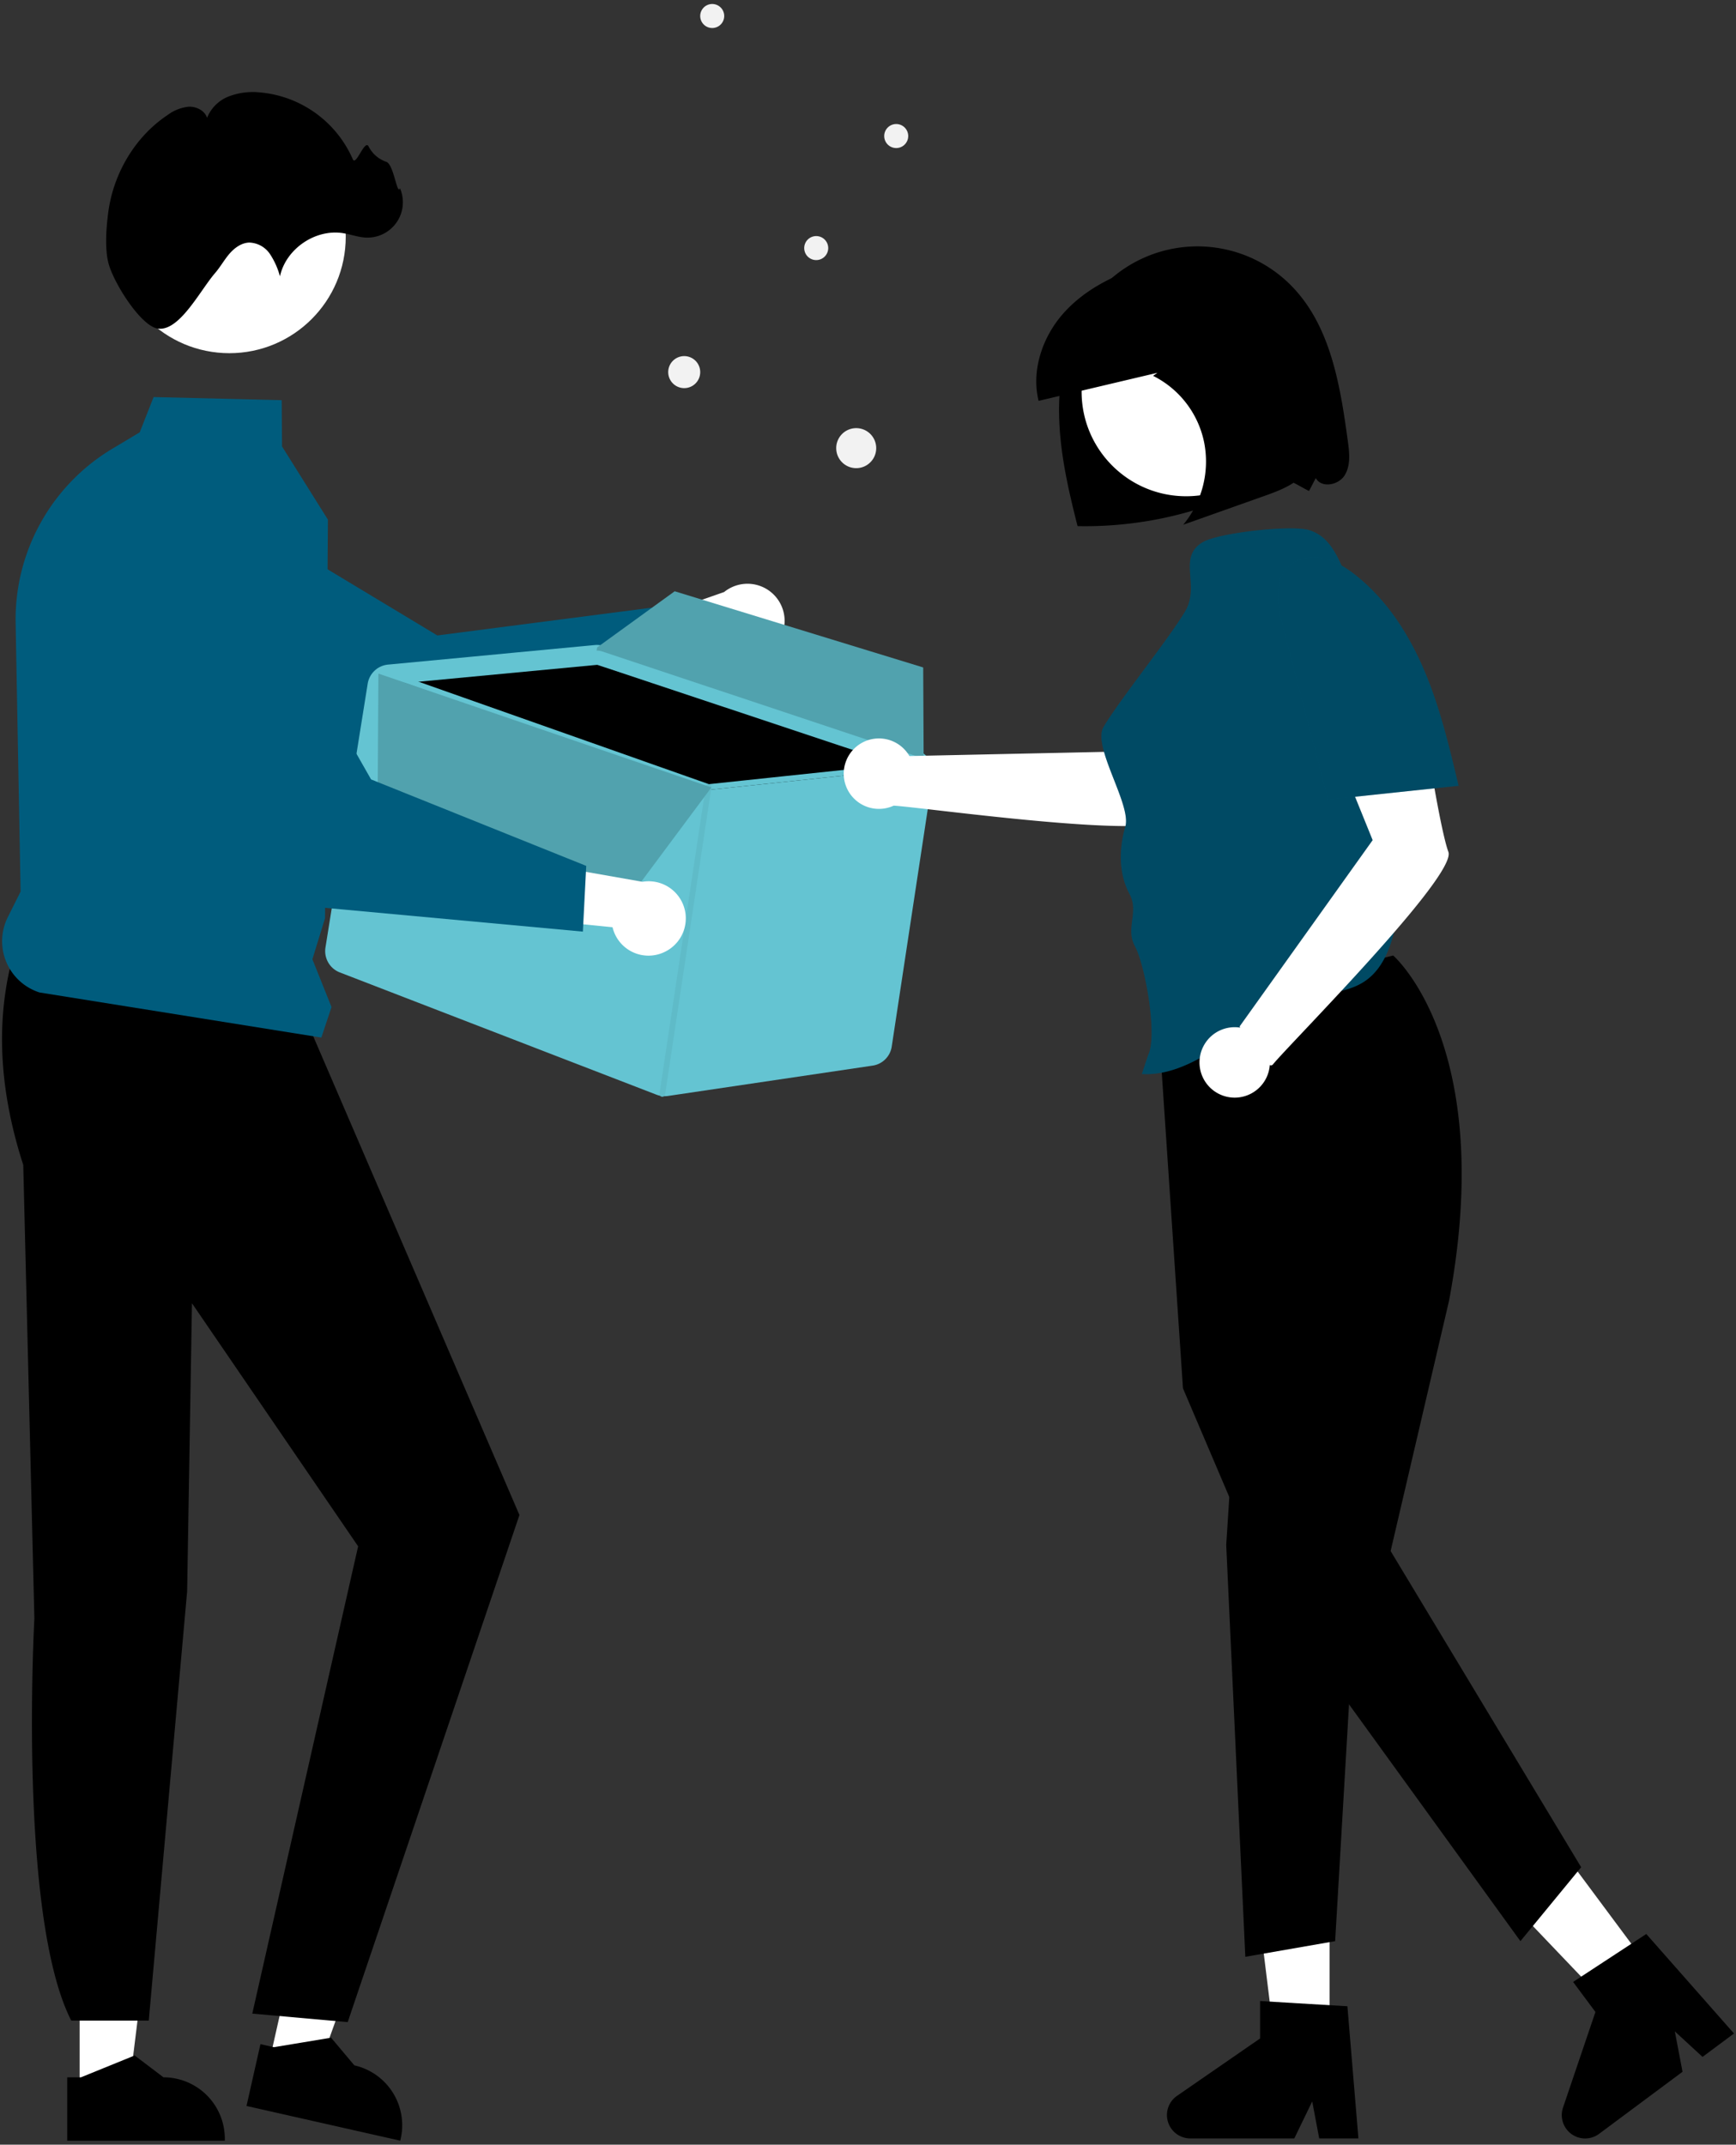
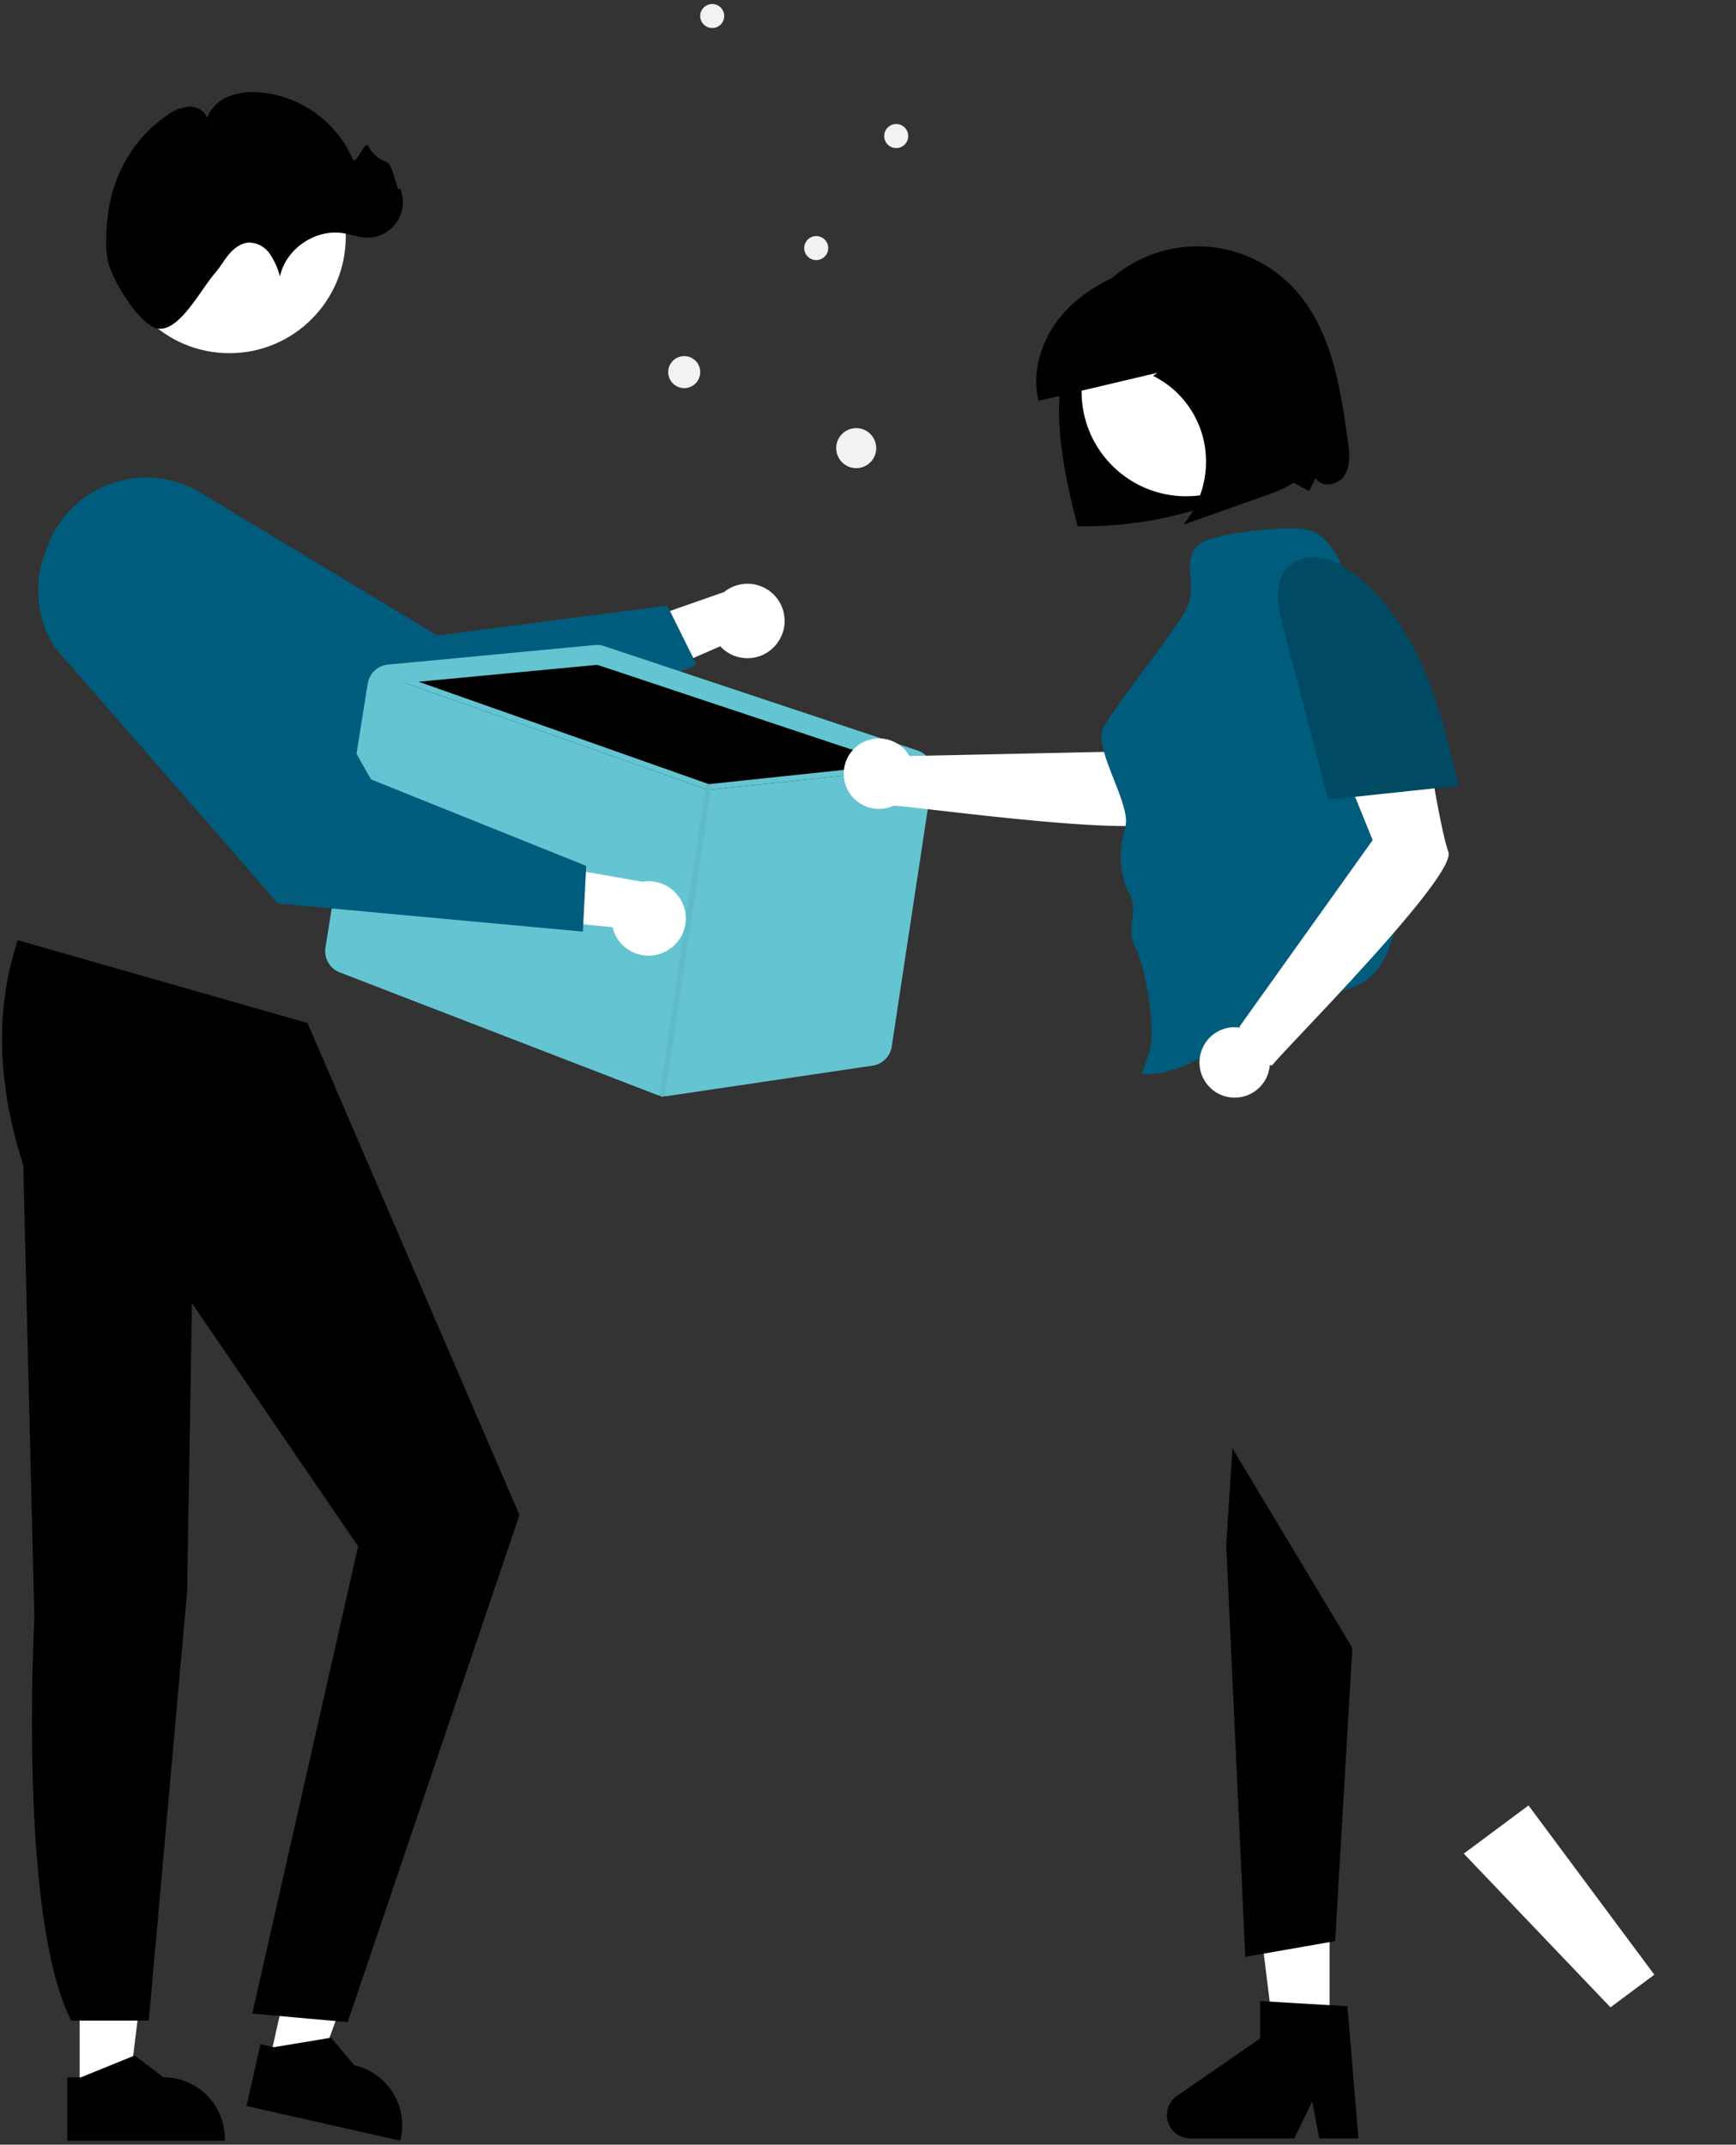
<svg xmlns="http://www.w3.org/2000/svg" width="217" height="268" fill="none">
  <rect width="100%" height="100%" fill="#333333" stroke="none" />
  <path d="M166.194 255.38h-6.833l-3.252-26.355h10.085v26.355Z" fill="#fff" />
  <path d="M169.802 267.219h-4.9l-.875-4.626-2.24 4.626h-12.996a2.925 2.925 0 0 1-2.789-2.052 2.918 2.918 0 0 1 1.129-3.273l10.378-7.168v-4.677l10.916.652 1.377 16.518Z" fill="#000" />
  <path d="m206.79 246.757-5.483 4.078-18.336-19.209 8.092-6.018 15.727 21.149Z" fill="#fff" />
-   <path d="m216.748 254.105-3.932 2.924-3.463-3.19.963 5.049-10.428 7.755a2.92 2.92 0 0 1-4.529-1.461 2.918 2.918 0 0 1 .019-1.822l4.051-11.945-2.791-3.753 9.148-5.991 10.962 12.434ZM174.149 119.401s12.964 11.201 6.983 43.131l-7.303 31.286 23.816 39.51-7.594 9.238-30.961-42.765-11.219-26.317-3.148-46.839 29.426-7.244Z" fill="#000" />
  <path d="m154.057 180.984-.78 12.076 2.387 51.462 11.229-1.956 2.146-36.64-14.982-24.942Z" fill="#000" />
  <path d="M9.958 261.577h6.11l2.907-23.569H9.957v23.569Z" fill="#fff" />
  <path d="M8.398 259.582h1.72l6.715-2.731 3.6 2.73a7.668 7.668 0 0 1 7.669 7.669v.249l-19.703.001v-7.918Z" fill="#000" />
  <path d="m33.637 257.726 5.96 1.346 8.027-22.35-8.797-1.986-5.19 22.99Z" fill="#fff" />
  <path d="m32.556 255.437 1.678.379 7.151-1.185 2.91 3.456a7.668 7.668 0 0 1 5.791 9.17l-.055.243-19.218-4.339 1.743-7.724ZM2.218 117.489c-2.865 8.641-2.562 18.02.689 28.086l1.39 56.675s-2.071 37.166 4.61 50.245h9.688l4.797-53.639.603-36.003 20.771 30.374-13.23 58.391 11.925 1.066 21.469-63.368-26.489-61.477-36.223-10.35Z" fill="#000" />
  <path d="M143.307 115.239a3.343 3.343 0 0 0 .82 3.058c.195.206-.149.48-.343.276a3.735 3.735 0 0 1-.914-3.381.227.227 0 0 1 .083-.145.225.225 0 0 1 .159-.05.227.227 0 0 1 .148.081.222.222 0 0 1 .047.161ZM97.107 80.427a4.618 4.618 0 0 1-7.072.334l-15.047 6.544 1.466-8.4 14.064-4.927a4.642 4.642 0 0 1 6.59 6.45Z" fill="#fff" />
  <path d="M87.067 83.05 52.12 98.617l-.075-.026L12.21 84.396a13.12 13.12 0 0 1-5.884-17.02 13.105 13.105 0 0 1 18.704-5.825l29.643 17.856 28.744-3.725 3.65 7.368Z" fill="#005C7D" />
-   <path d="m40.17 129.654-35.231-5.635a6.725 6.725 0 0 1-3.963-9.413l1.598-3.195-.62-33.575A24.872 24.872 0 0 1 14.028 56.08l3.436-2.054 1.736-4.41 16.01.391.047 5.783 5.733 9.143v.038l-.36 49.763-1.58 5.135 2.39 5.973-1.271 3.812Z" fill="#005C7D" />
  <path d="M28.672 44.134c8.034 0 14.546-6.513 14.546-14.547s-6.512-14.546-14.546-14.546c-8.034 0-14.547 6.512-14.547 14.546 0 8.034 6.513 14.547 14.547 14.547Z" fill="#fff" />
  <path d="M13.525 32.758c-.434-1.828-.235-4.4.01-6.24.643-4.825 3.323-9.412 7.394-12.13a5.325 5.325 0 0 1 2.652-1.053c.963-.04 2.007.475 2.303 1.392a4.774 4.774 0 0 1 2.693-2.67 8.413 8.413 0 0 1 3.834-.517 14.01 14.01 0 0 1 11.688 8.355c.389.924 1.474-2.486 1.966-1.614a3.877 3.877 0 0 0 2.199 1.932c.965.27 1.356 4.244 1.736 3.317a4.419 4.419 0 0 1-4.224 6.16c-.981-.037-1.92-.398-2.89-.553-3.47-.556-7.15 1.96-7.891 5.394a9.549 9.549 0 0 0-1.256-2.795 3.233 3.233 0 0 0-2.593-1.425c-.987.037-1.855.683-2.495 1.434-.64.753-1.121 1.63-1.767 2.378-1.892 2.194-4.453 7.312-7.15 6.939-2.13-.295-5.617-5.808-6.21-8.304Z" fill="#000" />
  <path d="M116.607 96.911a2.84 2.84 0 0 0-1.913-3.126L75.519 80.738a2.838 2.838 0 0 0-1.167-.134l-9.819.928-5.634.535-10.397.982a2.848 2.848 0 0 0-2.54 2.384l-5.28 32.975a2.86 2.86 0 0 0 1.785 3.103l39.584 15.279a2.857 2.857 0 0 0 1.442.162l25.577-3.791a2.831 2.831 0 0 0 2.397-2.388l5.14-33.862Z" fill="#64C4D2" />
  <path d="m43.362 119.188 39.583 15.278c.058.023.12.031.182.022l25.574-3.791a.352.352 0 0 0 .301-.299l5.143-33.861a.362.362 0 0 0-.239-.391l-.263-.09-38.914-12.955a.355.355 0 0 0-.146-.018l-23.95 2.267-1.9.178a.359.359 0 0 0-.316.298l-5.278 32.973a.358.358 0 0 0 .223.389Z" fill="#64C4D2" />
  <path d="m50.635 85.35 23.949-2.266a.355.355 0 0 1 .146.017l38.913 12.956-10.264 1.086-3.842.405-10.93 1.155a.766.766 0 0 1-.096-.001l-.063-.018L50.635 85.35Z" fill="#000" />
  <path d="M47.08 83.714a.349.349 0 0 1 .158-.188c.016-.007.033-.017.05-.024a.347.347 0 0 1 .248-.004l.824.29 40.25 14.2 9.42-.996 5.272-.556 11.157-1.181.998-.105.194-.021a.36.36 0 0 1 .389.317.351.351 0 0 1-.219.367.384.384 0 0 1-.098.026l-1.357.143-10.988 1.161-3.841.405-10.931 1.155a.787.787 0 0 1-.096-.001l-.062-.018L47.435 84.22l-.14-.049a.266.266 0 0 1-.086-.048.362.362 0 0 1-.13-.409Z" fill="#64C4D2" />
  <path d="M82.733 137.046a.356.356 0 0 1-.295-.404l5.778-38.347a.356.356 0 0 1 .405-.299l.003.001a.356.356 0 0 1 .296.404l-5.779 38.347a.356.356 0 0 1-.405.299l-.003-.001Z" fill="#64C4D2" />
  <path d="M82.733 137.046a.356.356 0 0 1-.295-.404l5.778-38.347a.356.356 0 0 1 .405-.299l.003.001a.356.356 0 0 1 .296.404l-5.779 38.347a.356.356 0 0 1-.405.299l-.003-.001Z" fill="#000" fill-opacity=".05" />
-   <path d="m47.299 84.17-.104 17.343 30.701 11.698 11.025-14.81L47.3 84.171ZM115.459 95.15a2.108 2.108 0 0 0-.993-.69L75.294 81.411a2.04 2.04 0 0 0-.337-.082 1.998 1.998 0 0 0-.379-.029l.064-.397.392-.284 9.302-6.734 31.065 9.52.053 10.768.005.977Z" fill="#51A2AE" />
  <path d="M107.027 58.5a2.5 2.5 0 1 0 0-5 2.5 2.5 0 0 0 0 5ZM112.027 18.5a1.5 1.5 0 1 0 0-3 1.5 1.5 0 0 0 0 3ZM102.027 32.5a1.5 1.5 0 1 0 0-3 1.5 1.5 0 0 0 0 3ZM85.527 48.5a2 2 0 1 0 0-4 2 2 0 0 0 0 4ZM89.027 3.5a1.5 1.5 0 1 0 0-3 1.5 1.5 0 0 0 0 3Z" fill="#F2F2F2" />
  <path d="M82.9 119.036a4.62 4.62 0 0 1-5.46-1.367 4.618 4.618 0 0 1-.873-1.801l-16.325-1.649 5.386-6.61 14.677 2.579a4.642 4.642 0 0 1 2.594 8.848Z" fill="#fff" />
  <path d="m72.86 116.414-38.098-3.511-.053-.06L6.905 80.984a13.12 13.12 0 0 1 3.19-17.723 13.107 13.107 0 0 1 19.164 4.064l17.125 30.071 26.895 10.806-.42 8.212Z" fill="#005C7D" />
  <path d="M168.482 55.145c-.946-6.94-2.132-14.39-7.027-19.4a16.457 16.457 0 0 0-18.395-3.566 16.47 16.47 0 0 0-5.387 3.812c-3.563 3.801-5.136 9.139-5.28 14.346-.144 5.208 1.016 10.358 2.303 15.407a47.48 47.48 0 0 0 19.817-3.901c1.563-.678 3.101-1.445 4.752-1.866 1.651-.42 2.828.638 4.364 1.375l.843-1.614c.69 1.284 2.827.904 3.602-.331.775-1.235.605-2.817.408-4.262Z" fill="#000" />
  <path d="m141.491 93.88-27.815.595a4.398 4.398 0 0 0-8.003.873 4.398 4.398 0 0 0 3.556 5.684 4.4 4.4 0 0 0 2.481-.358c3.689.21 32.55 4.306 34.272 1.666 1.747-2.68 11.075-12.135 11.075-12.135l-7.17-10.208-8.396 13.883ZM148.27 62.011c7.217 0 13.068-5.85 13.068-13.068s-5.851-13.069-13.068-13.069c-7.218 0-13.069 5.851-13.069 13.069 0 7.217 5.851 13.068 13.069 13.068Z" fill="#fff" />
  <path d="M169.2 74.088c-1.54-3.065-2.288-6.852-5.571-7.845-2.217-.671-11.185.334-13.205 1.467-3.361 1.884-.315 5.414-2.298 8.718-2.156 3.592-8.014 10.8-10.17 14.391-1.482 2.47 3.51 9.717 2.709 12.482-.801 2.766-.84 5.871.525 8.406 1.222 2.27-.546 4.278.683 6.543 1.277 2.357 2.845 11.167 1.656 13.569l-.796 2.389c7.9.464 14.543-8.974 22.394-9.969 1.95-.246 3.975-.569 5.582-1.701 2.367-1.667 3.303-4.693 3.888-7.528a63.422 63.422 0 0 0-5.397-40.922Z" fill="#005C7D" />
-   <path d="M169.2 74.088c-1.54-3.065-2.288-6.852-5.571-7.845-2.217-.671-11.185.334-13.205 1.467-3.361 1.884-.315 5.414-2.298 8.718-2.156 3.592-8.014 10.8-10.17 14.391-1.482 2.47 3.51 9.717 2.709 12.482-.801 2.766-.84 5.871.525 8.406 1.222 2.27-.546 4.278.683 6.543 1.277 2.357 2.845 11.167 1.656 13.569l-.796 2.389c7.9.464 14.543-8.974 22.394-9.969 1.95-.246 3.975-.569 5.582-1.701 2.367-1.667 3.303-4.693 3.888-7.528a63.422 63.422 0 0 0-5.397-40.922Z" fill="#000" fill-opacity=".2" />
  <path d="M181.047 106.451c-1.1-3.004-3.092-16.136-3.092-16.136l-12.469-.366 6.096 15.036-16.635 23.287.087.143a4.393 4.393 0 0 0-4.491 2.116 4.4 4.4 0 1 0 8.181 2.559.303.303 0 0 0 .381-.066c1.851-2.322 23.043-23.57 21.942-26.573Z" fill="#fff" />
  <path d="M182.313 98.157c-1.144-4.83-2.297-9.687-4.227-14.26-1.929-4.574-4.691-8.894-8.577-11.984-1.242-.988-2.63-1.86-4.187-2.167-1.557-.307-3.312.036-4.406 1.186-1.75 1.84-1.223 4.795-.581 7.252l5.677 21.735 16.395-1.738-.094-.024Z" fill="#005C7D" />
  <path d="M182.313 98.157c-1.144-4.83-2.297-9.687-4.227-14.26-1.929-4.574-4.691-8.894-8.577-11.984-1.242-.988-2.63-1.86-4.187-2.167-1.557-.307-3.312.036-4.406 1.186-1.75 1.84-1.223 4.795-.581 7.252l5.677 21.735 16.395-1.738-.094-.024Z" fill="#000" fill-opacity=".2" />
  <path d="M164.283 50.755c-.481-3.16-.984-6.349-2.114-9.325-1.131-2.977-2.954-5.765-5.568-7.452-4.139-2.67-9.498-2.155-14.139-.619-3.589 1.188-7.093 2.993-9.624 5.895-2.531 2.902-3.952 7.043-3.011 10.838l14.851-3.509-.541.383a11.962 11.962 0 0 1 6.381 8.317 12.388 12.388 0 0 1-2.614 10.289l10.129-3.593c2.084-.74 4.314-1.591 5.55-3.488 1.433-2.198 1.1-5.112.7-7.736Z" fill="#000" />
</svg>